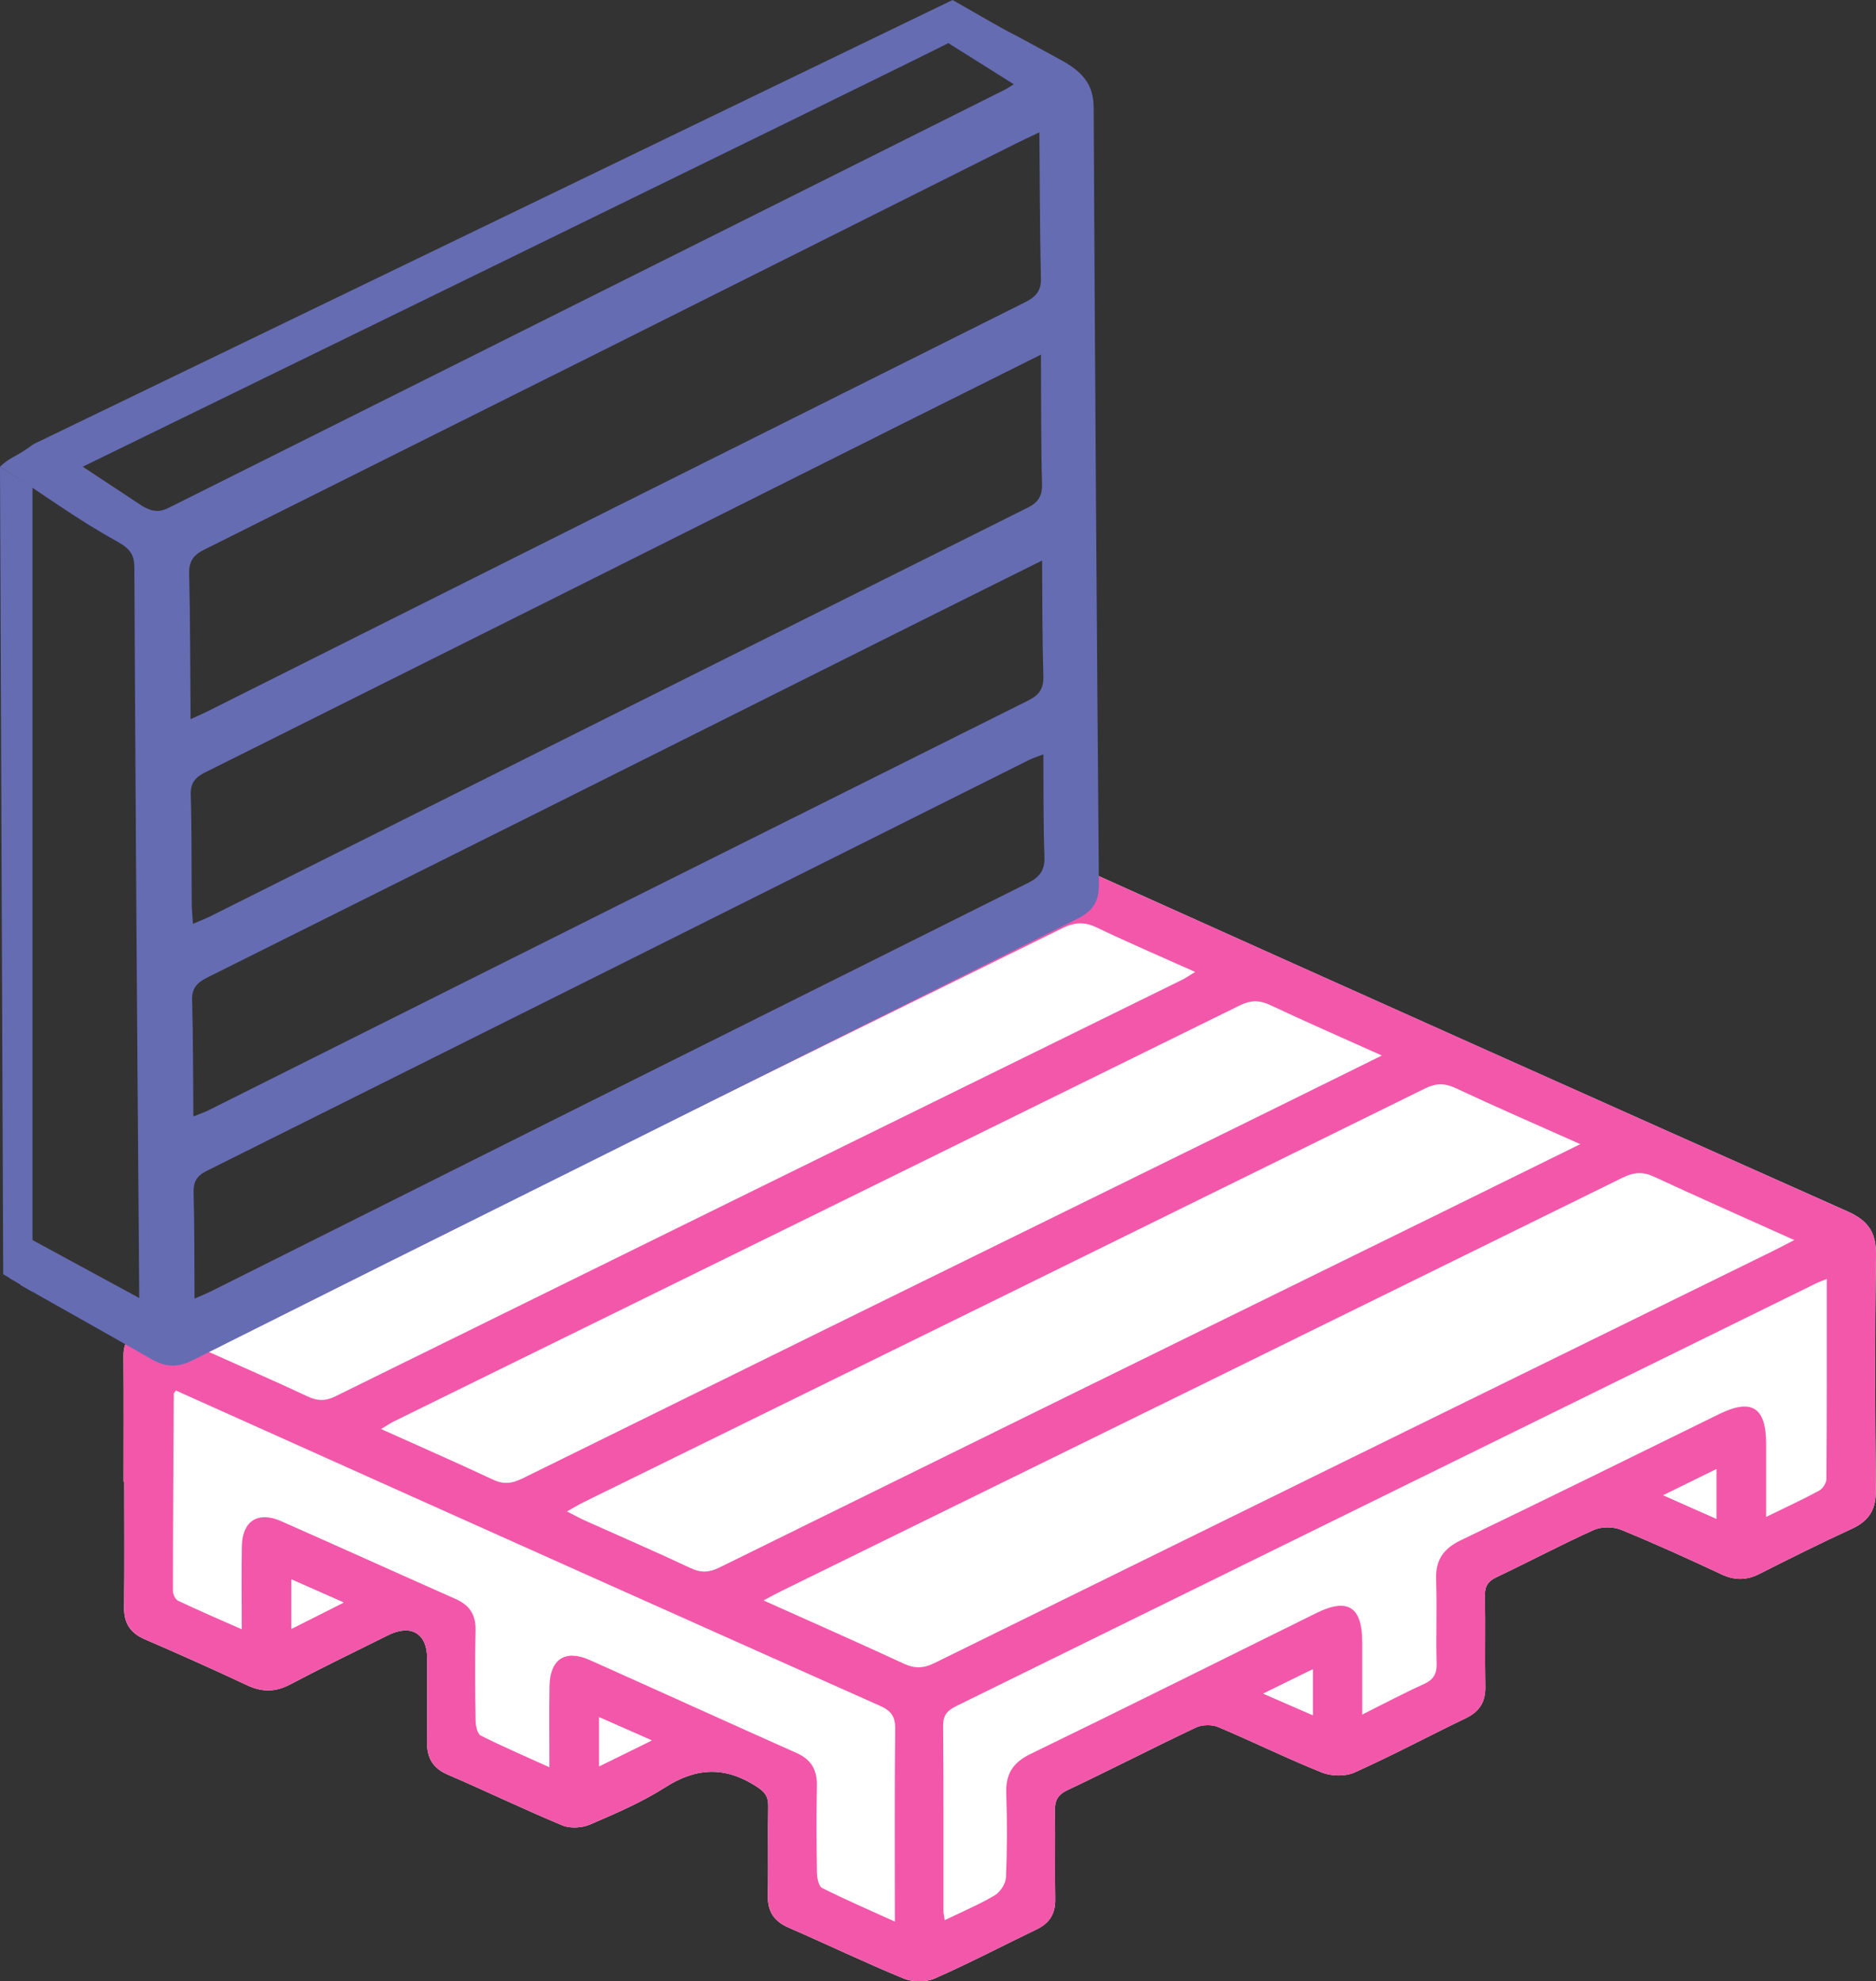
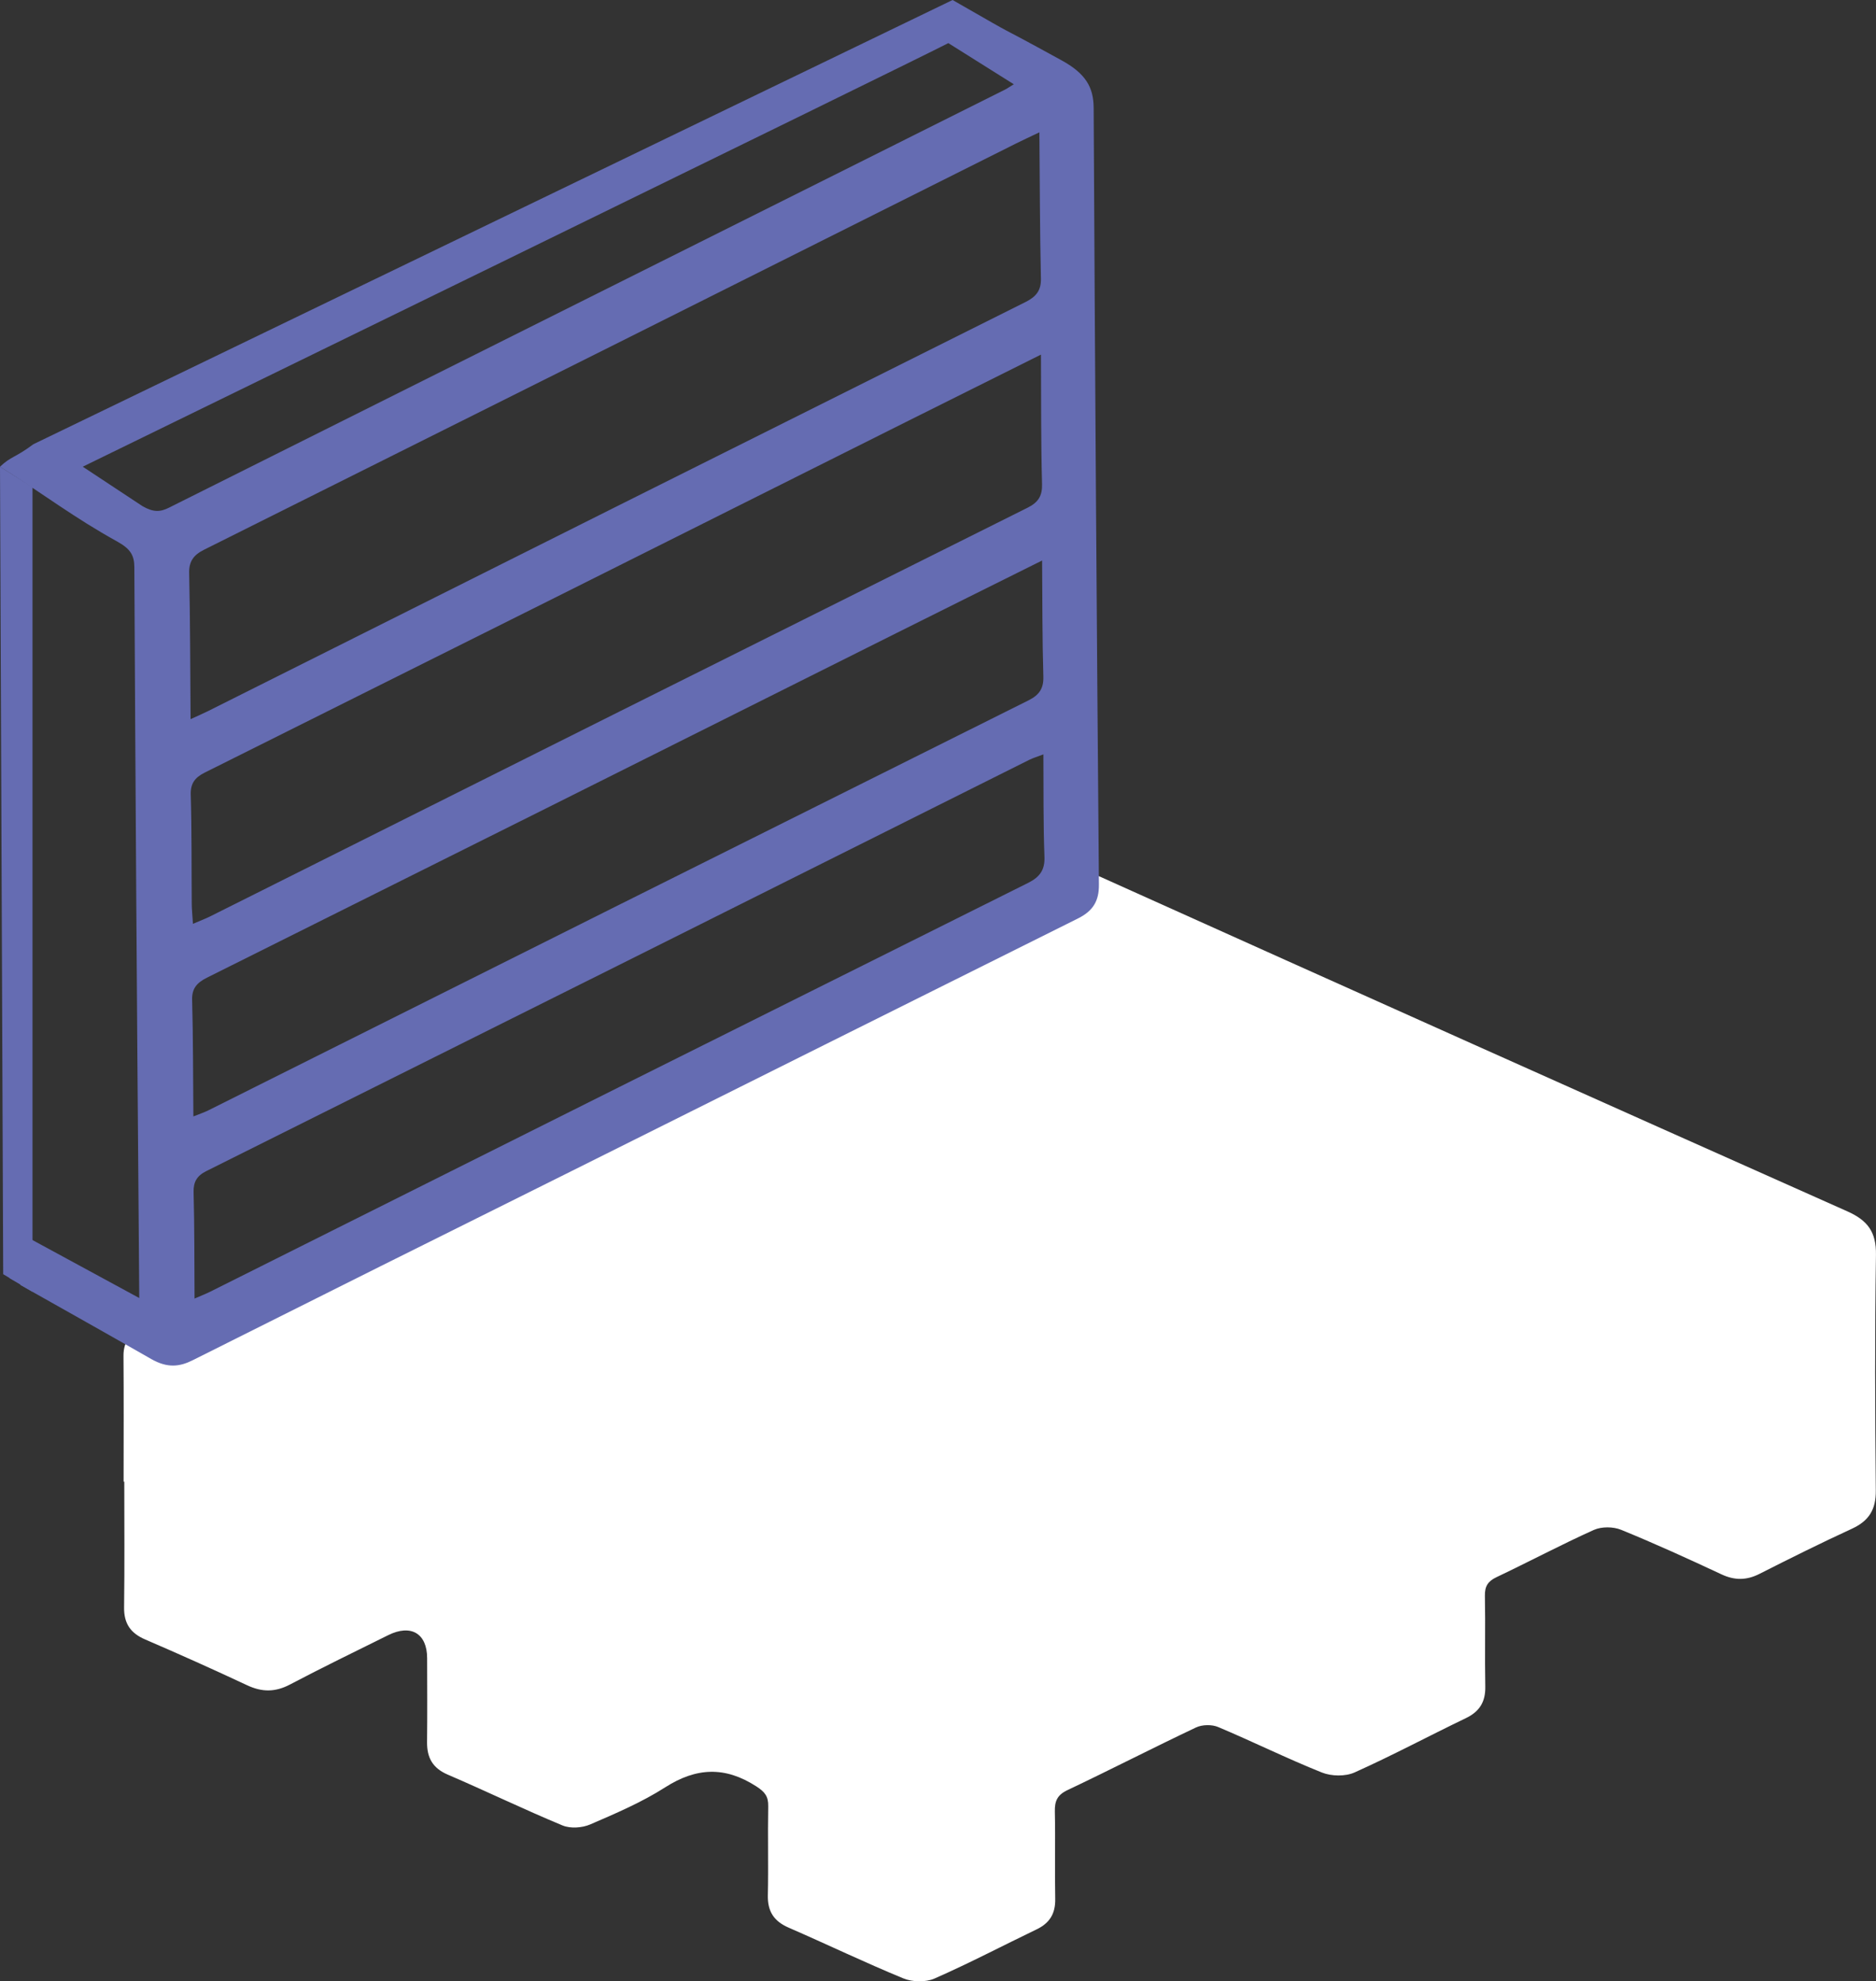
<svg xmlns="http://www.w3.org/2000/svg" id="Слой_1" data-name="Слой 1" viewBox="0 0 6837.07 7221.09">
  <rect x="0" y="0" width="6837.07" height="7221.09" fill="#333333" stroke="none" />
  <defs>
    <style>.cls-1{fill:#fff;}.cls-2{fill:#f357aa;}.cls-3{fill:#656cb2;}</style>
  </defs>
  <path class="cls-1" d="M1321.39,5775.36h2.49c0,152.76,1.38,305.54-.7,458.28-.81,59.14,23.69,94.12,77.25,117.16q186.73,80.35,370.91,166.59c54.41,25.6,102.76,25.72,156.58-2.67,118-62.23,238.19-120.39,357.71-179.75,83-41.24,141.92-6.3,142,83.84.15,101.84.91,203.69-.26,305.52-.65,57,20.09,95.15,75.34,118.88,140.07,60.18,277.42,126.76,418.18,185.18,28.75,11.93,71.79,9,101.1-3.64,93.23-40.22,187.92-80.69,273.06-135.13,113.88-72.82,218.45-77,332.2-3.6,31.27,20.19,44.14,36.42,43.49,72.35-2,108.18,1,216.45-1.39,324.6-1.31,58.79,22.19,94.7,76,118.07,139.85,60.74,277.32,127.08,418.3,185,32.88,13.5,81.23,14.39,113.32.29C4403,7531,4525,7466.74,4649,7407.13c47.63-22.88,68.71-57.57,67.68-110.89-2.06-106,.88-212.19-1.35-318.23-.81-38.22,8.53-60.55,46-78.31,156.92-74.38,311.36-154,468.33-228.3,22.55-10.67,57.69-11.39,80.68-1.71,126.83,53.4,250.41,114.67,378.08,165.8,34.75,13.92,85.53,14.92,119.1-.14,137.1-61.47,269.85-132.58,405.36-197.74,50.34-24.21,72.23-59.45,71.15-115.21-2.14-110.29.72-220.68-1.38-331-.66-34.83,11-53,42.52-67.93,118.63-56.3,234.71-118.11,354.38-172,28-12.61,70.54-12.31,99.31-.58,123.48,50.35,245,105.8,365.82,162.32,48.41,22.65,91.61,22.25,139-1.81,111.42-56.54,223.39-112.18,336.83-164.5,61.64-28.43,87.45-69.61,86.79-138.82-2.76-286.41-3.92-572.9.57-859.26,1.31-83.39-30.2-125.48-104.36-158.52Q6239.77,4182.74,4878.32,3569.78c-57-25.61-104.26-25.78-161.47,2.57Q3766,4043.61,2813,4510.5q-706.92,348-1413.8,696.12c-48.37,23.71-78.67,53.24-78.2,110.58C1322.21,5469.91,1321.39,5622.64,1321.39,5775.36Z" transform="translate(-870.93 -375.43)" />
-   <path class="cls-2" d="M1321.39,5775.36c0-152.72.82-305.45-.42-458.16-.47-57.34,29.83-86.87,78.2-110.58Q2106.65,4859.73,2813,4510.5q952.11-468.75,1903.88-938.15c57.21-28.35,104.5-28.18,161.47-2.57Q6240.08,4182.05,7603.6,4790.35c74.16,33,105.67,75.13,104.36,158.52-4.49,286.36-3.33,572.85-.57,859.26.66,69.21-25.15,110.39-86.79,138.82-113.44,52.32-225.41,108-336.83,164.5-47.43,24.06-90.63,24.46-139,1.81-120.85-56.52-242.34-112-365.82-162.32-28.77-11.73-71.29-12-99.31.58-119.67,53.87-235.75,115.68-354.38,172-31.51,14.95-43.18,33.1-42.52,67.93,2.1,110.29-.76,220.68,1.38,331,1.08,55.76-20.81,91-71.15,115.21-135.51,65.16-268.26,136.27-405.36,197.74-33.57,15.06-84.35,14.06-119.1.14-127.67-51.13-251.25-112.4-378.08-165.8-23-9.68-58.13-9-80.68,1.71-157,74.28-311.41,153.92-468.33,228.3-37.48,17.76-46.82,40.09-46,78.31,2.23,106-.71,212.19,1.35,318.23,1,53.32-20.05,88-67.68,110.89C4525,7466.74,4403,7531,4277,7586.31c-32.09,14.1-80.44,13.21-113.32-.29-141-57.89-278.45-124.23-418.3-185-53.82-23.37-77.32-59.28-76-118.07,2.41-108.15-.58-216.42,1.39-324.6.65-35.93-12.22-52.16-43.49-72.35-113.75-73.41-218.32-69.22-332.2,3.6-85.14,54.44-179.83,94.91-273.06,135.13-29.31,12.65-72.35,15.57-101.1,3.64-140.76-58.42-278.11-125-418.18-185.18-55.25-23.73-76-61.86-75.34-118.88,1.17-101.83.41-203.68.26-305.52-.13-90.14-59-125.08-142-83.84-119.52,59.36-239.69,117.52-357.71,179.75-53.82,28.39-102.17,28.27-156.58,2.67q-183.93-86.55-370.91-166.59c-53.56-23-78.06-58-77.25-117.16,2.08-152.74.7-305.52.7-458.28Zm2332.22,433c175.94,79,344.48,153.17,511.52,230.6,40.49,18.77,72.23,17,112.41-2.8Q5800,5686.36,7323.8,4939.12c25.73-12.63,51.07-26.08,86.39-44.17-177.83-80-346-154.24-512.86-231.57-40.89-19-73.45-15.18-113,4.29q-1534,755.16-3069.1,1508.19C3696.65,6185,3678.6,6195.17,3653.61,6208.39Zm2976.66-1663c-161-71.93-308.51-135.86-454-204-40.33-18.9-71.37-18.85-111.69,1q-1532.73,755.28-3066.69,1508c-18.09,8.89-35.3,19.55-60.71,33.73,28,14.13,47.63,25.06,68.08,34.25,127.46,57.25,255.84,112.52,382.21,172.05,38.4,18.09,68.36,16.31,105.88-2.18q1313.4-647.19,2627.88-1292.19C6286.12,4715,6450.88,4633.73,6630.27,4545.38Zm-723.21-323c-141.93-63.75-275.15-121.78-406.53-183.7-40.24-19-72.39-18.05-112.33,1.62Q3849.79,4798.21,2310.33,5554c-15.51,7.63-30,17.43-50.77,29.65,142.25,64,276,122.55,408.2,184.49,38.91,18.23,69.76,14.17,107.25-4.31Q4068.28,5126.36,5362.59,4491C5541,4403.32,5719.15,4315.11,5907.06,4222.37Zm1621.55,814.41c-18.4,7.41-28.14,10.63-37.26,15.11q-1567.89,771.18-3136,1541.9c-32.47,15.94-47.4,33.38-47.09,71.63,1.85,224.86.9,449.75,1.13,674.62,0,9.27,2.44,18.53,4.57,33.62,65.22-31.59,125.86-56.95,181.82-90.2,20.21-12,40.38-42.44,41.38-65.3,4.45-101.64,4.71-203.68,1-305.38-2.57-70.32,22.95-112.87,87.84-144.41,348.59-169.38,695.34-342.58,1042.85-514.19,113.84-56.22,166.58-22.58,166.74,105.61.1,85.23,0,170.45,0,264.57,82.14-41,151.11-78,222.39-109.93,36.17-16.18,49.89-36.85,48.8-76.83-2.77-101.75,1.86-203.73-1.86-305.43-2.6-71.22,26.17-112.37,90.24-143.18,314.94-151.41,628.2-306.32,942-460.12,117.4-57.54,170.12-24.44,170.43,107.61.2,85.69,0,171.37,0,267.53,72.44-35.36,133.66-63.45,192.74-95.48,13.25-7.18,26.94-28.1,27-42.78C7529.09,5526.18,7528.61,5286.61,7528.61,5036.78Zm-2302-1119c-124.38-55.74-242.91-106.41-359-162.1-44.39-21.29-79.94-19.37-123.69,2.19Q3210.47,4513.6,1675.87,5267c-15.9,7.81-31.13,17-55.71,30.51,130.46,58.39,252.41,111.41,372.78,167.79,35.8,16.77,64.48,16.91,100.46-.82q1542.12-759.82,3085.17-1517.77C5193.16,3939.51,5206.56,3929.91,5226.61,3917.76ZM2873.33,6816.36c0-106.15-1.28-201.21.35-296.21,1.69-98.21,57.72-134.31,147-94.37,251.22,112.32,501.63,226.42,753,338.46,53.65,23.92,75.71,61.42,74.47,119.55-2.27,106-1.53,212.14.21,318.18.3,18.78,6.19,48.09,18.63,54.33,84.46,42.41,171.36,79.94,265.23,122.56,0-241-1.31-472,1.11-703,.48-45.46-15.18-65.56-55.91-83.73Q2928.79,6079.79,1781.54,5564.28c-90.32-40.49-180.62-81-269.54-120.93-5.47,7.94-7.68,9.65-7.69,11.37-1.42,239.47-3,478.95-3.14,718.43,0,12.42,8.51,31.5,18.41,36.2,73.57,34.95,148.5,67,232.36,104.17,0-110.56-1.73-207.91.5-305.17,2.06-89.34,59.39-125.72,141.71-89.44,212.81,93.8,424.57,190,637.23,284.16,50.71,22.45,74,57.06,72.73,113.66-2.44,110.25-1.56,220.61.17,330.9.29,18.42,6.52,47.05,18.91,53.31C2702,6740.73,2783.27,6775.55,2873.33,6816.36Zm181.5-3.65,191.39-94.14-191.39-84.41Zm3878-987.65,193.31,85.68V5730.1ZM1933.47,6311.71,2123.34,6216l-189.87-84ZM5474.94,6548l180.38,78.56V6459.43Z" transform="translate(-870.93 -375.43)" />
  <path class="cls-1" d="M3054.83,6812.71V6634.16l191.39,84.41Z" transform="translate(-870.93 -375.43)" />
-   <path class="cls-1" d="M6932.79,5825.06l193.31-95v180.64Z" transform="translate(-870.93 -375.43)" />
-   <path class="cls-1" d="M1933.47,6311.71V6132l189.87,84Z" transform="translate(-870.93 -375.43)" />
-   <path class="cls-1" d="M5474.94,6548l180.38-88.57v167.13Z" transform="translate(-870.93 -375.43)" />
  <path class="cls-3" d="M908.59,4851.12q-1,55.92-1.67,111.84-.4,35.46-.88,71,20.12,11.39,40.22,22.78l-1.14,1.92c159.05,89.85,318.48,179.06,476.94,269.86,59.5,34.09,104.17,28,151.08,4.44q686.23-344.24,1374.39-686.19Q3873,4184.59,4799.1,3723.1c55.8-27.66,77.35-64.4,76.85-123.63q-12.06-1415.53-19.19-2830.12c-.34-76.9-29.7-126.08-117.14-174.12-300.28-165-100-49.18-397-219.8L992.7,1994.36l70.9,40.09c-39.95-22.59-30.94-17.53-70.9-40.09-67.62,50.53-79.7,42.56-121.77,82,170.19,107.23,266.59,183.69,428.09,273.25,47.57,26.37,61.31,50.34,61.52,92.59q5.94,1191.62,15.78,2384c.67,93.81,1.42,187.64,2.12,280M1172.52,2076.36S4194.26,601.77,4327.09,532.58l238.59,149.93c-16.17,9.9-24,15.56-32.85,20Q3009.49,1464,1486.52,2225.85c-31.52,15.79-56.53,17.1-96.22-5.64m170,244.14c-.95-42.43,15.49-66,54.55-85.48Q3095.16,1640.06,4573.3,898.69c25-12.51,50.62-24.24,85.68-41,1.58,184.85,1.66,358.92,5.57,533.69,1,42.84-17.94,65.85-56.38,85Q3117.06,2221.09,1627.7,2967.81c-18,9-36.93,17-62.19,28.61C1564.11,2813.61,1564.25,2639.35,1560.35,2464.35Zm5.76,807.71c-1.2-40.4,14.41-62.56,50.9-80.77q1277.33-637.17,2552.85-1276.46c160.13-80.12,320.48-160,494.9-247,.93,167.12-.24,319,3.93,471.87,1.15,42.37-13.16,66.4-52.37,86Q3125.7,2969.2,1637.12,3715.2c-17.57,8.78-36.58,15.85-63,27.2-1.87-30-4.22-51.65-4.39-72.91C1568.64,3537,1570.05,3405,1566.11,3272.06Zm5,747.38c-1.11-40.88,17.29-62.4,53.76-80.59Q2882.82,3311.58,4139,2682.23c173.29-86.67,347-172.85,529.88-263.93,1.2,147.5.43,284.88,4.57,423.13,1.26,42.35-14.46,66.72-53.29,86.1q-1496,746.41-2990.27,1494.89c-15.07,7.53-31.91,13-54.2,21.9C1574.46,4296.45,1574.9,4158.32,1571.11,4019.44ZM4618.35,3593q-1491.45,743.83-2981,1490c-15.45,7.72-32,14.12-57.37,25.22-.87-135.45-.08-261.15-3.49-387.61-1-37.61,12-59.92,47-77.37Q3123.22,3895,4621.37,3145.06c14.17-7.09,30.32-11.83,52.19-20.21.9,129.18-.77,250.85,3.89,373.6C4679.23,3545.37,4660.9,3571.79,4618.35,3593Z" transform="translate(-870.93 -375.43)" />
  <path d="M3471,622.24" transform="translate(-870.93 -375.43)" />
  <path class="cls-1" d="M3749,250.39" transform="translate(-870.93 -375.43)" />
  <path class="cls-1" d="M2436,1165.6" transform="translate(-870.93 -375.43)" />
  <path class="cls-1" d="M1209.67,5352.32" transform="translate(-870.93 -375.43)" />
  <path class="cls-1" d="M1566,5477.81" transform="translate(-870.93 -375.43)" />
  <path d="M4342.61,375.43" transform="translate(-870.93 -375.43)" />
  <polyline class="cls-3" points="0 1700.93 11.65 4643.94 118.45 4708.18 118.45 1775.68" />
</svg>